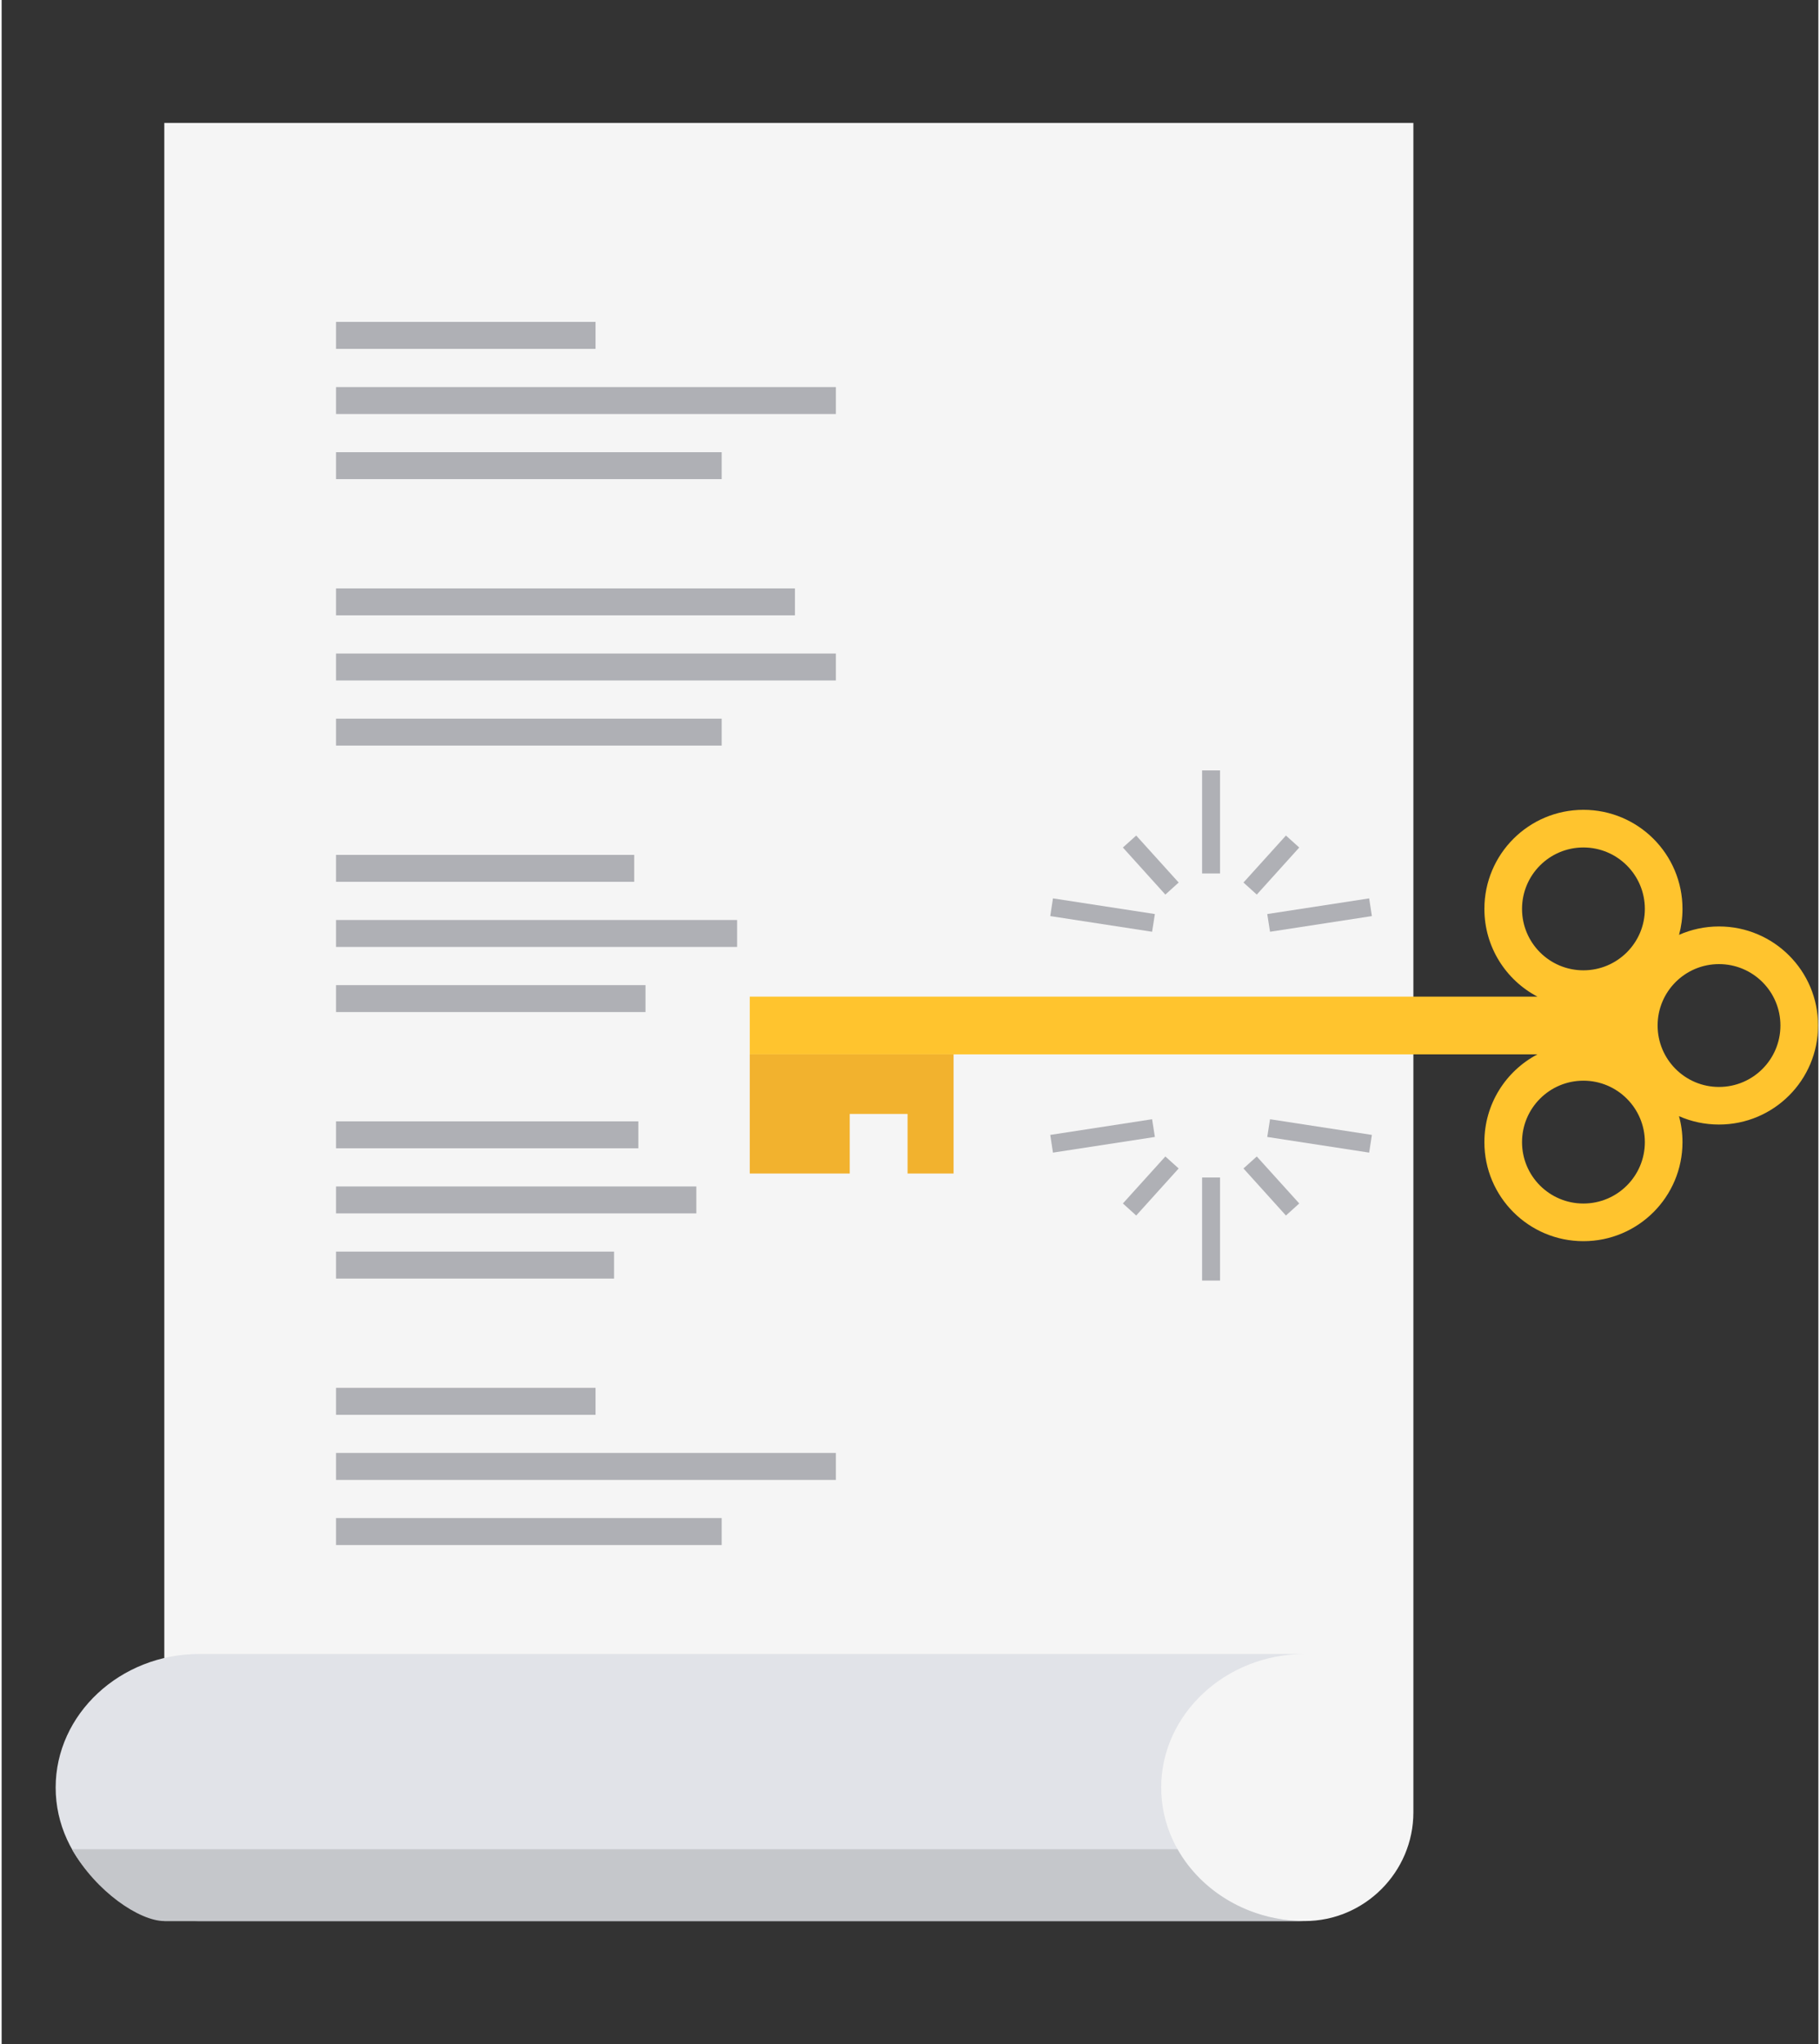
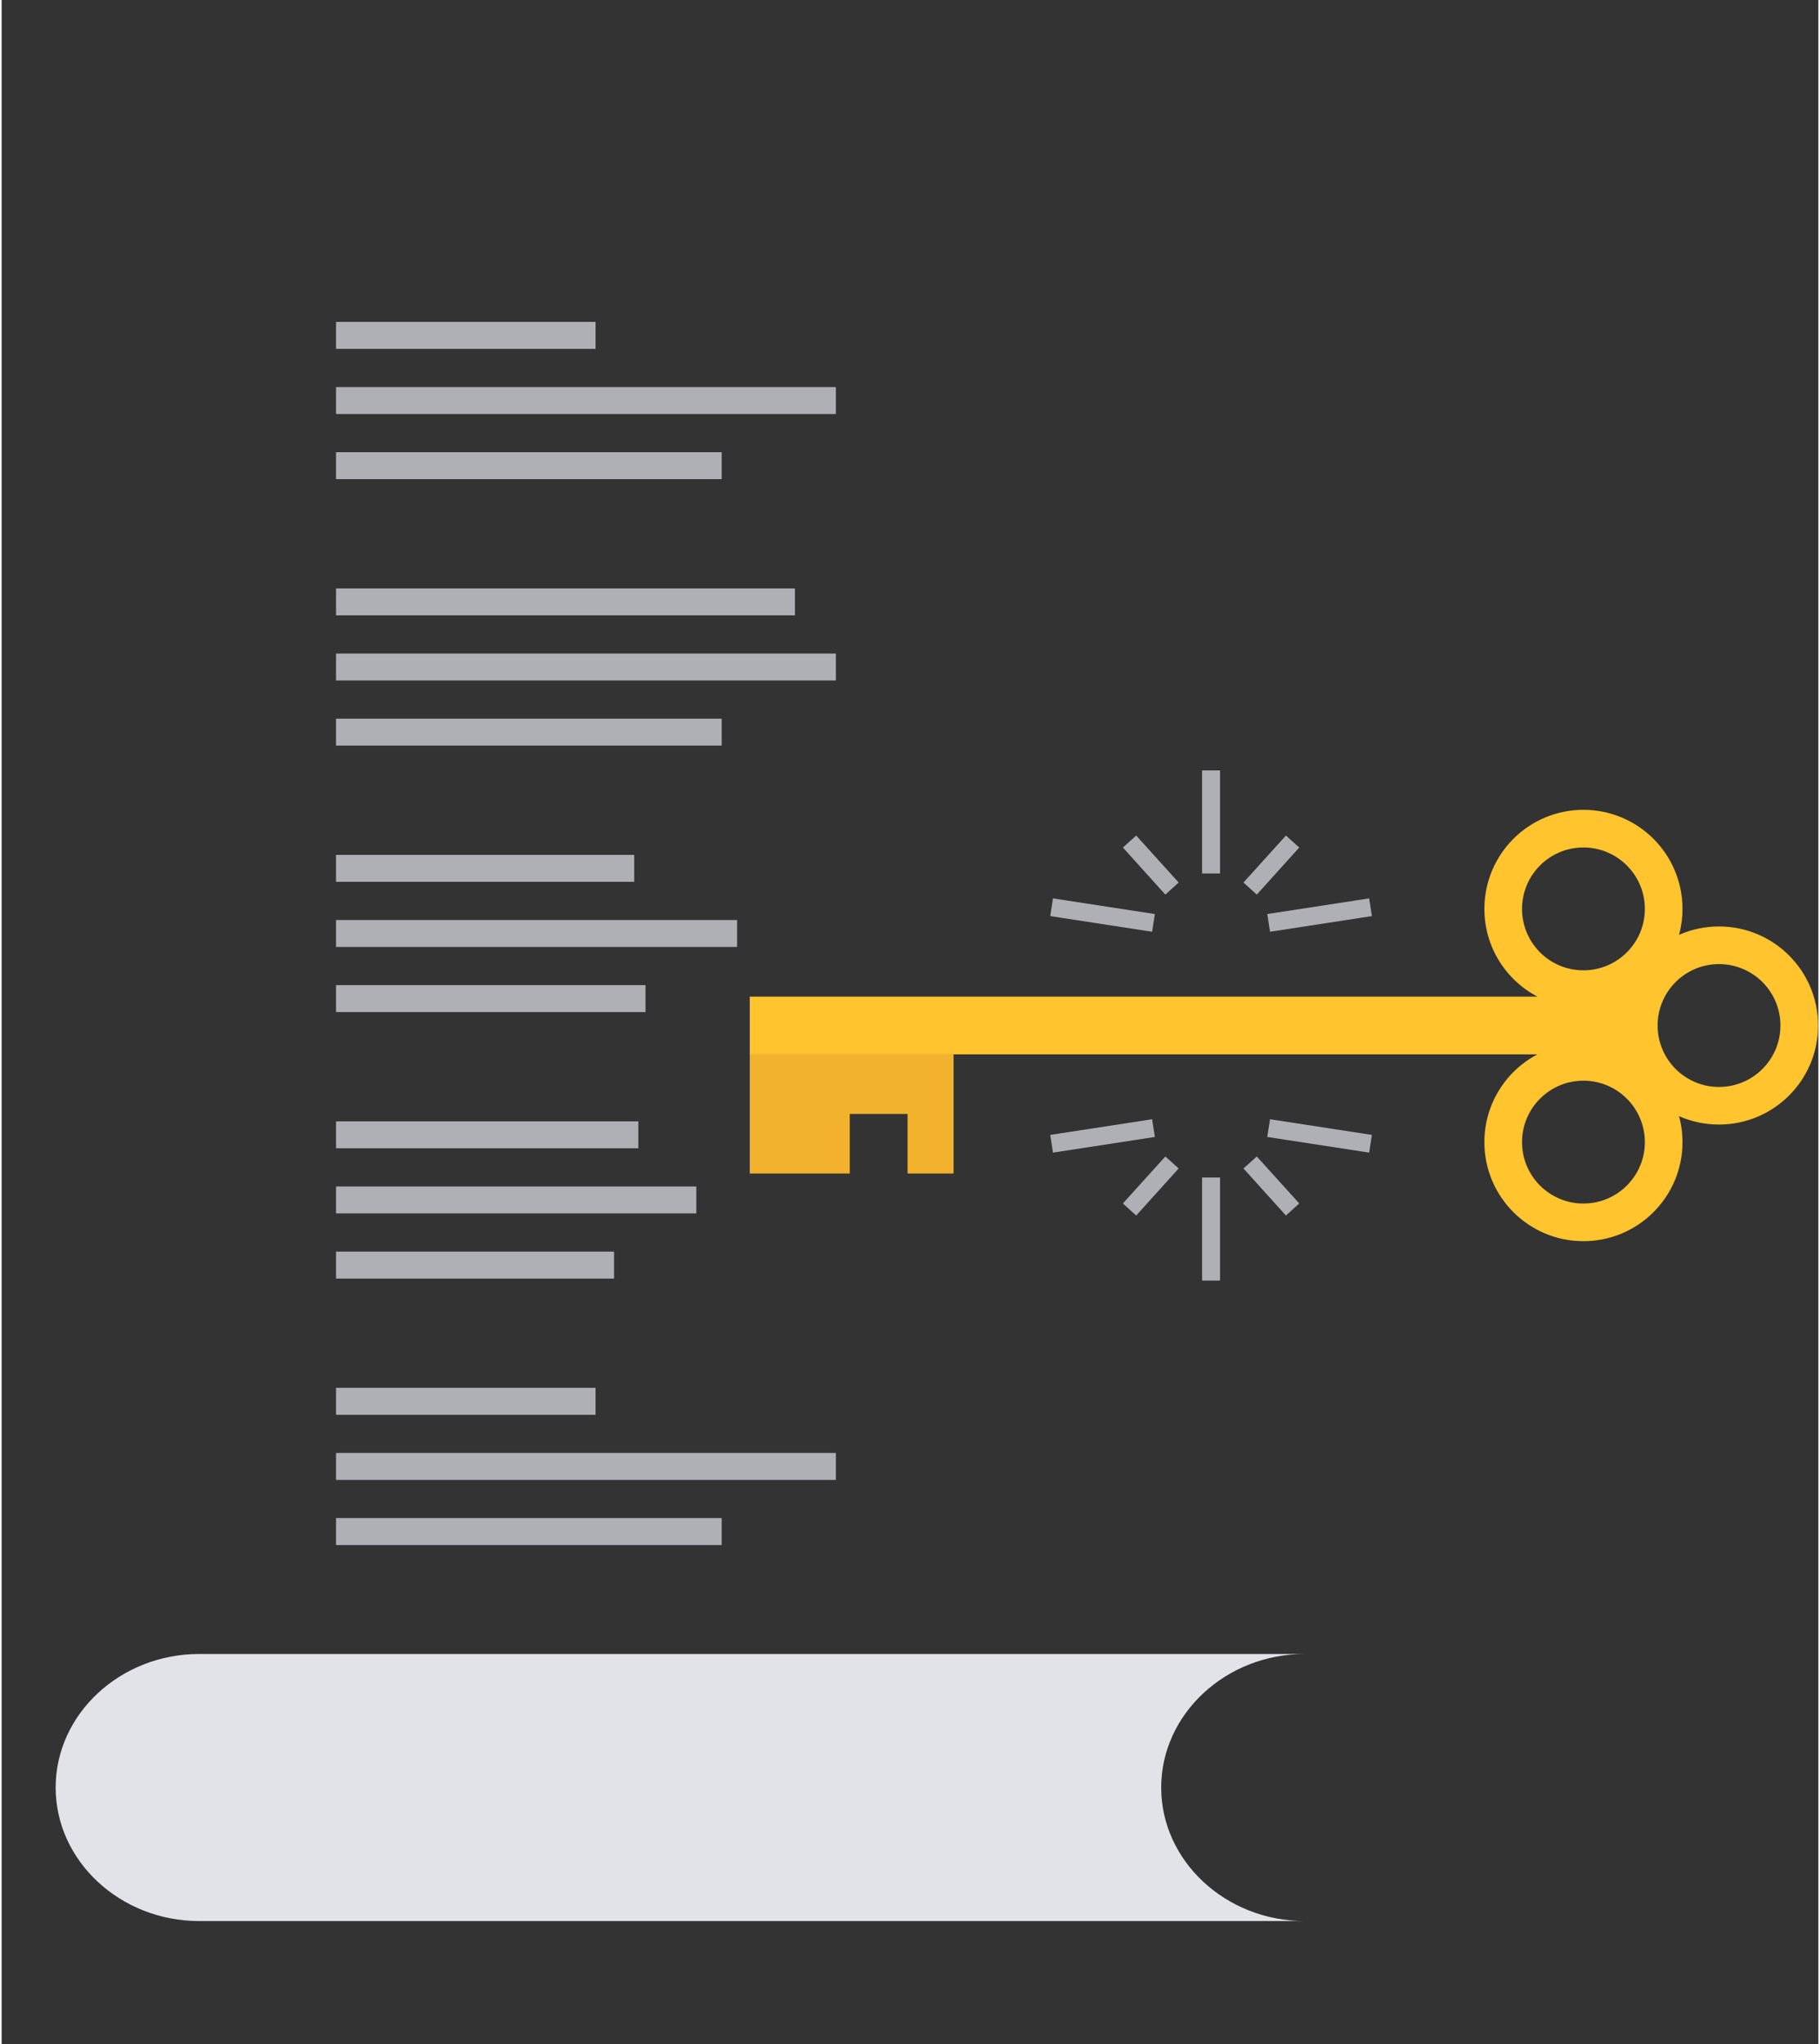
<svg xmlns="http://www.w3.org/2000/svg" height="128px" style="shape-rendering:geometricPrecision; text-rendering:geometricPrecision; image-rendering:optimizeQuality; fill-rule:evenodd; clip-rule:evenodd" version="1.1" viewBox="0 0 30163 33928" width="114px" xml:space="preserve">
  <rect x="0" y="0" width="30163" height="33928" fill="#333333" stroke="none" />
  <defs>
    <style type="text/css">
   
    .fil0 {fill:#53B4ED}
    .fil4 {fill:#AFB0B5}
    .fil3 {fill:#C5C7CB}
    .fil2 {fill:#E1E3E8}
    .fil6 {fill:#F2B22E}
    .fil1 {fill:whitesmoke}
    .fil5 {fill:#FFC42E}
   
  </style>
  </defs>
  <g id="Layer_x0020_1">
    <g id="_486964552">
      <g>
-         <path class="fil1" d="M2701 2040l20738 0 0 28043c0,992 -812,1804 -1804,1804l-18934 0 0 -29847z" />
        <path class="fil2" d="M3280 27454l18355 0c-1311,0 -2383,998 -2383,2217l0 0c0,1219 1072,2216 2383,2216l-18355 0c-1311,0 -2383,-997 -2383,-2216l0 0c0,-1219 1072,-2217 2383,-2217z" />
-         <path class="fil3" d="M1168 30695l18355 0c399,707 1198,1192 2112,1192l-18934 0c-409,0 -1133,-485 -1533,-1192z" />
      </g>
      <path class="fil4" d="M5552 5343l4309 0 0 448 -4309 0 0 -448zm0 2163l6403 0 0 447 -6403 0 0 -447zm0 -1081l8299 0 0 447 -8299 0 0 -447z" />
      <path class="fil4" d="M5552 9767l7619 0 0 447 -7619 0 0 -447zm0 2162l6403 0 0 447 -6403 0 0 -447zm0 -1081l8299 0 0 447 -8299 0 0 -447z" />
      <path class="fil4" d="M5552 14190l4951 0 0 447 -4951 0 0 -447zm0 2162l5138 0 0 447 -5138 0 0 -447zm0 -1081l6659 0 0 447 -6659 0 0 -447z" />
      <path class="fil4" d="M5552 18613l5019 0 0 447 -5019 0 0 -447zm0 2162l4616 0 0 448 -4616 0 0 -448zm0 -1081l5982 0 0 447 -5982 0 0 -447z" />
      <path class="fil4" d="M5552 23036l4309 0 0 448 -4309 0 0 -448zm0 2162l6403 0 0 448 -6403 0 0 -448zm0 -1081l8299 0 0 448 -8299 0 0 -448z" />
      <g>
        <g>
          <path class="fil5" d="M12421 16543l13078 0c-524,-275 -881,-824 -881,-1456 0,-909 736,-1645 1644,-1645 909,0 1645,736 1645,1645 0,149 -20,293 -57,430 203,-89 427,-139 663,-139 909,0 1645,736 1645,1644 0,908 -736,1644 -1645,1644 -236,0 -460,-49 -664,-139 38,137 58,282 58,431 0,908 -736,1644 -1645,1644 -908,0 -1644,-736 -1644,-1644 0,-633 357,-1182 881,-1457l-13078 0 0 -958zm16092 -540c564,0 1020,456 1020,1019 0,563 -456,1020 -1020,1020 -563,0 -1019,-457 -1019,-1020 0,-563 456,-1019 1019,-1019zm-2251 1935c563,0 1020,457 1020,1020 0,563 -457,1019 -1020,1019 -563,0 -1019,-456 -1019,-1019 0,-563 456,-1020 1019,-1020zm0 -3871c563,0 1020,456 1020,1020 0,563 -457,1019 -1020,1019 -563,0 -1019,-456 -1019,-1019 0,-564 456,-1020 1019,-1020z" />
          <polygon class="fil6" points="12421,17501 15805,17501 15805,19479 15041,19479 15041,18490 14081,18490 14081,19479 12421,19479 " />
        </g>
        <g>
          <path class="fil4" d="M19931 12788l298 0 0 1711 -298 0 0 -1711zm2819 2418l-45 -294 -1692 260 46 294 1691 -260zm-1206 -1138l-221 -199 -705 780 221 200 705 -781zm-4134 1138l45 -294 1692 260 -46 294 -1691 -260zm1206 -1138l221 -199 705 780 -221 200 -705 -781z" />
          <path class="fil4" d="M19931 21256l298 0 0 -1711 -298 0 0 1711zm2819 -2418l-45 294 -1692 -260 46 -294 1691 260zm-1206 1138l-221 200 -705 -781 221 -199 705 780zm-4134 -1138l45 294 1692 -260 -46 -294 -1691 260zm1206 1138l221 200 705 -781 -221 -199 -705 780z" />
        </g>
      </g>
    </g>
  </g>
</svg>